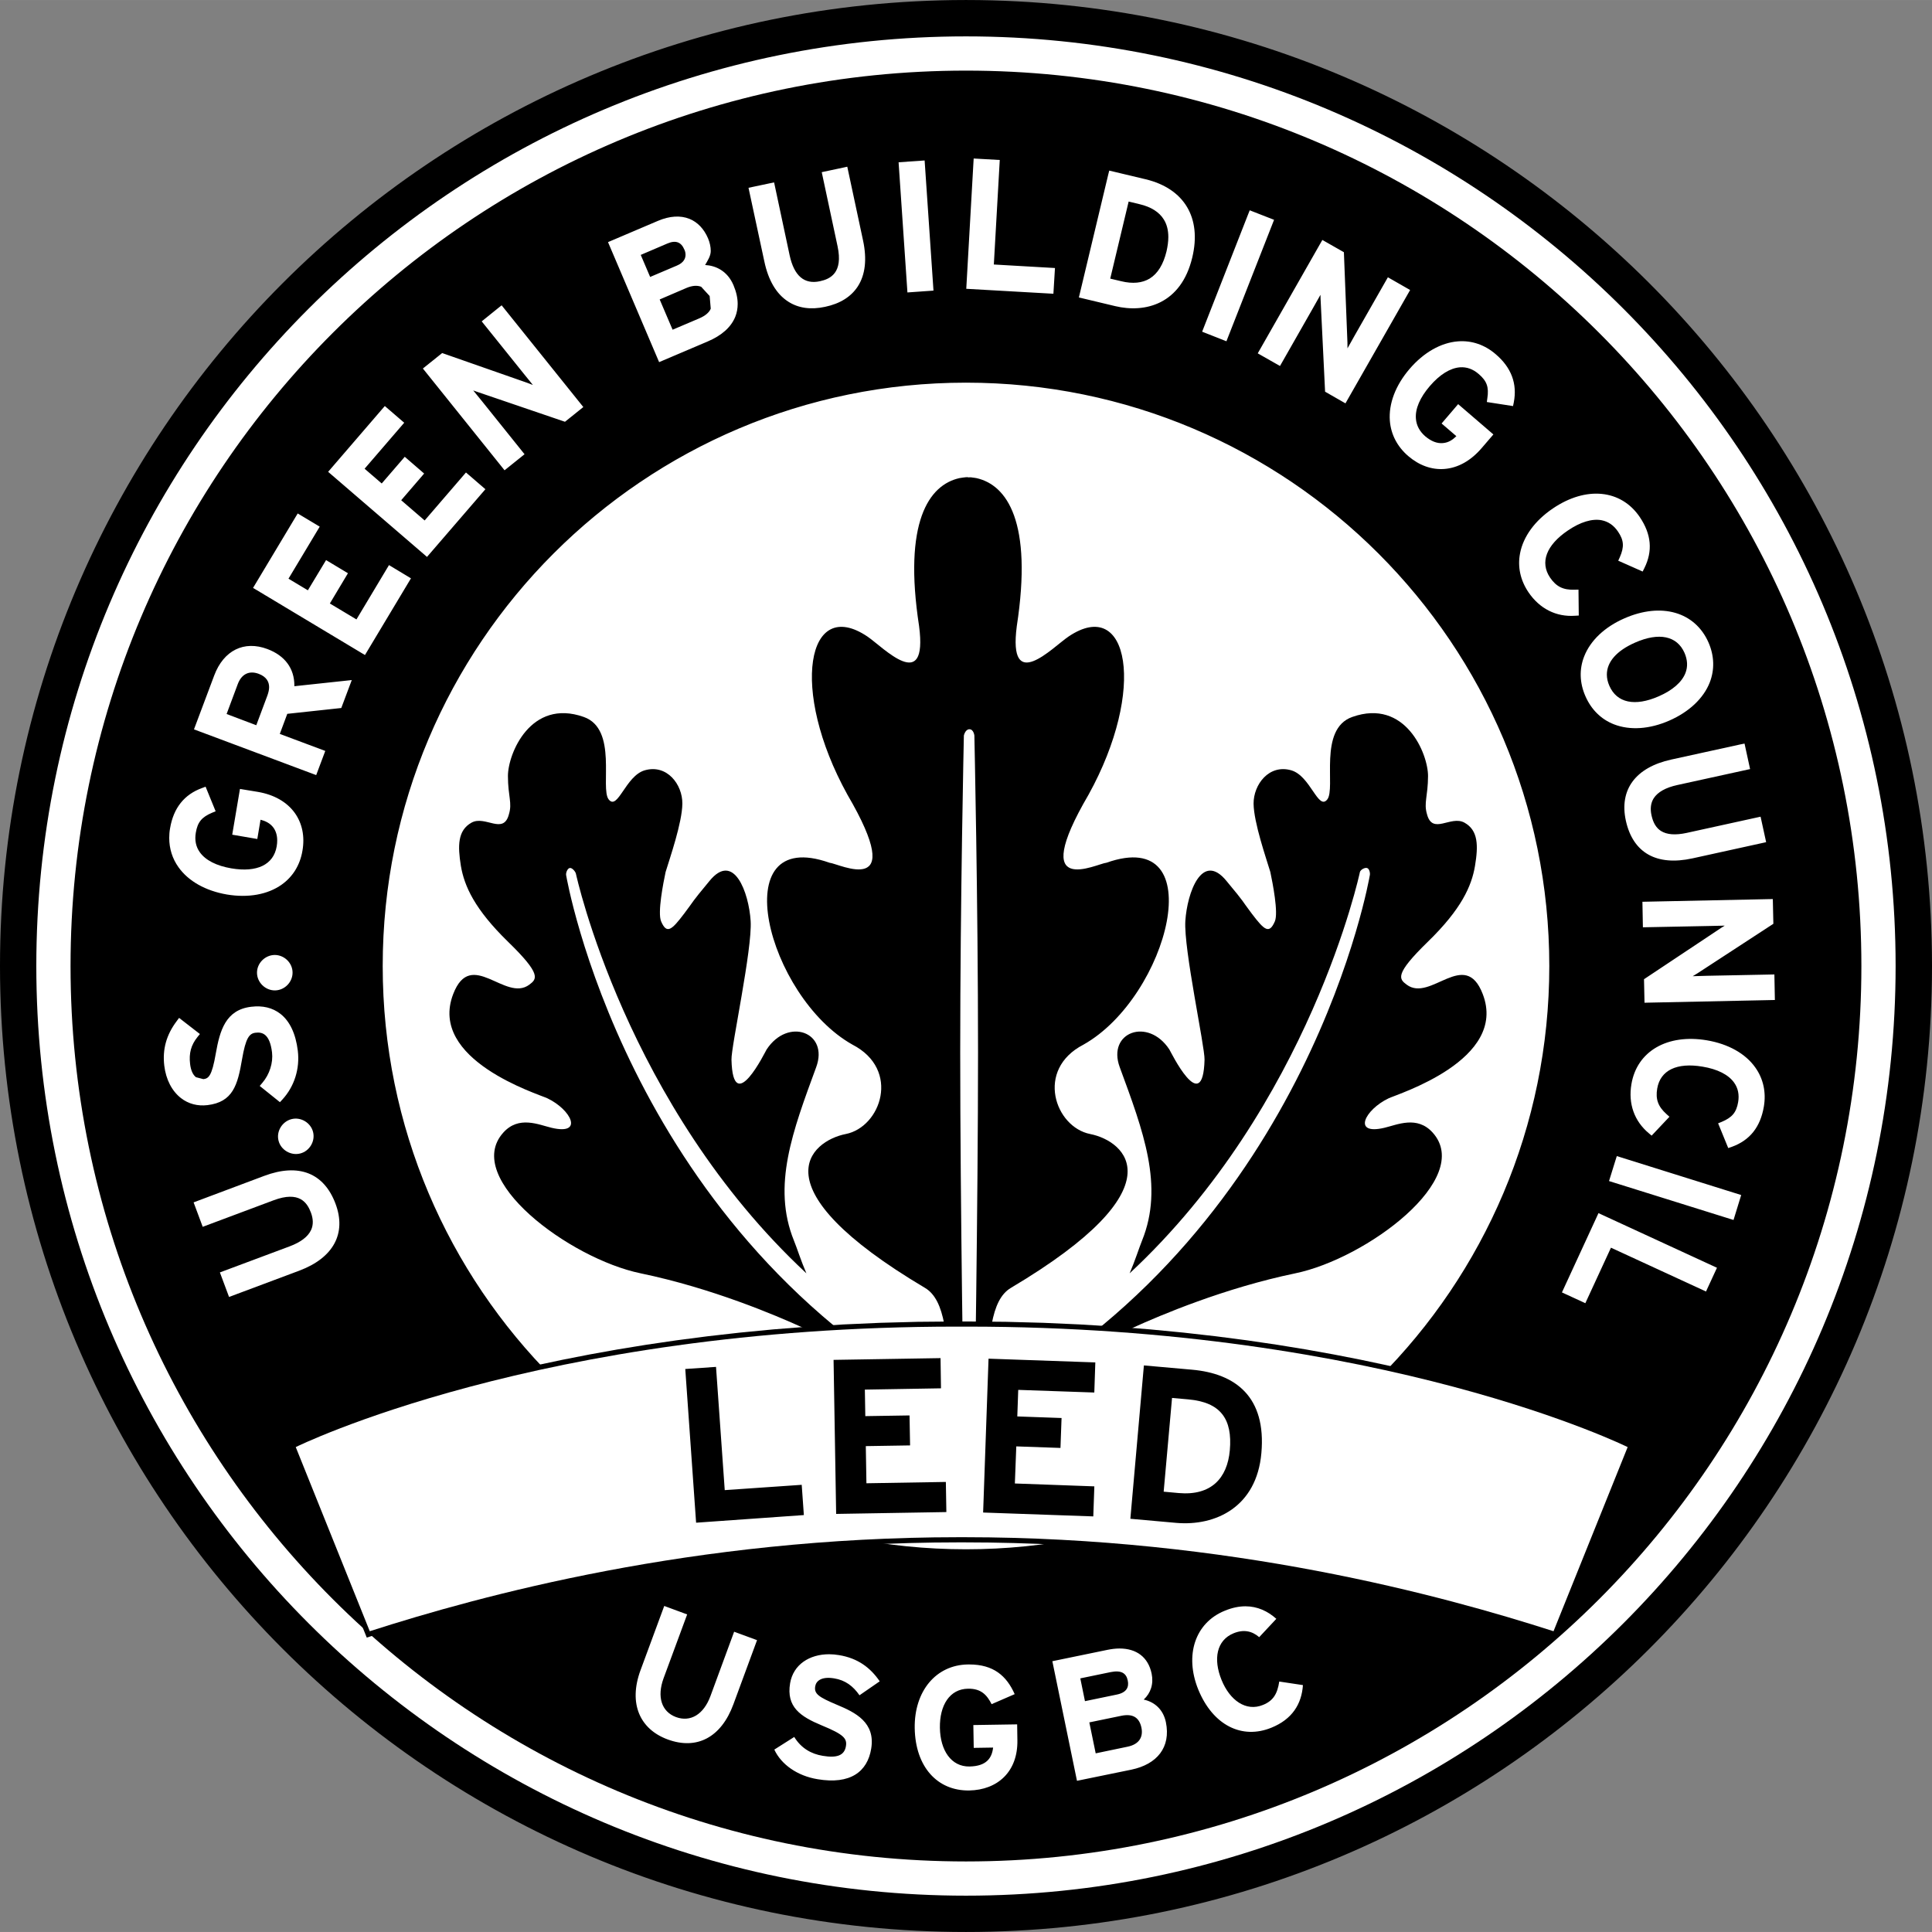
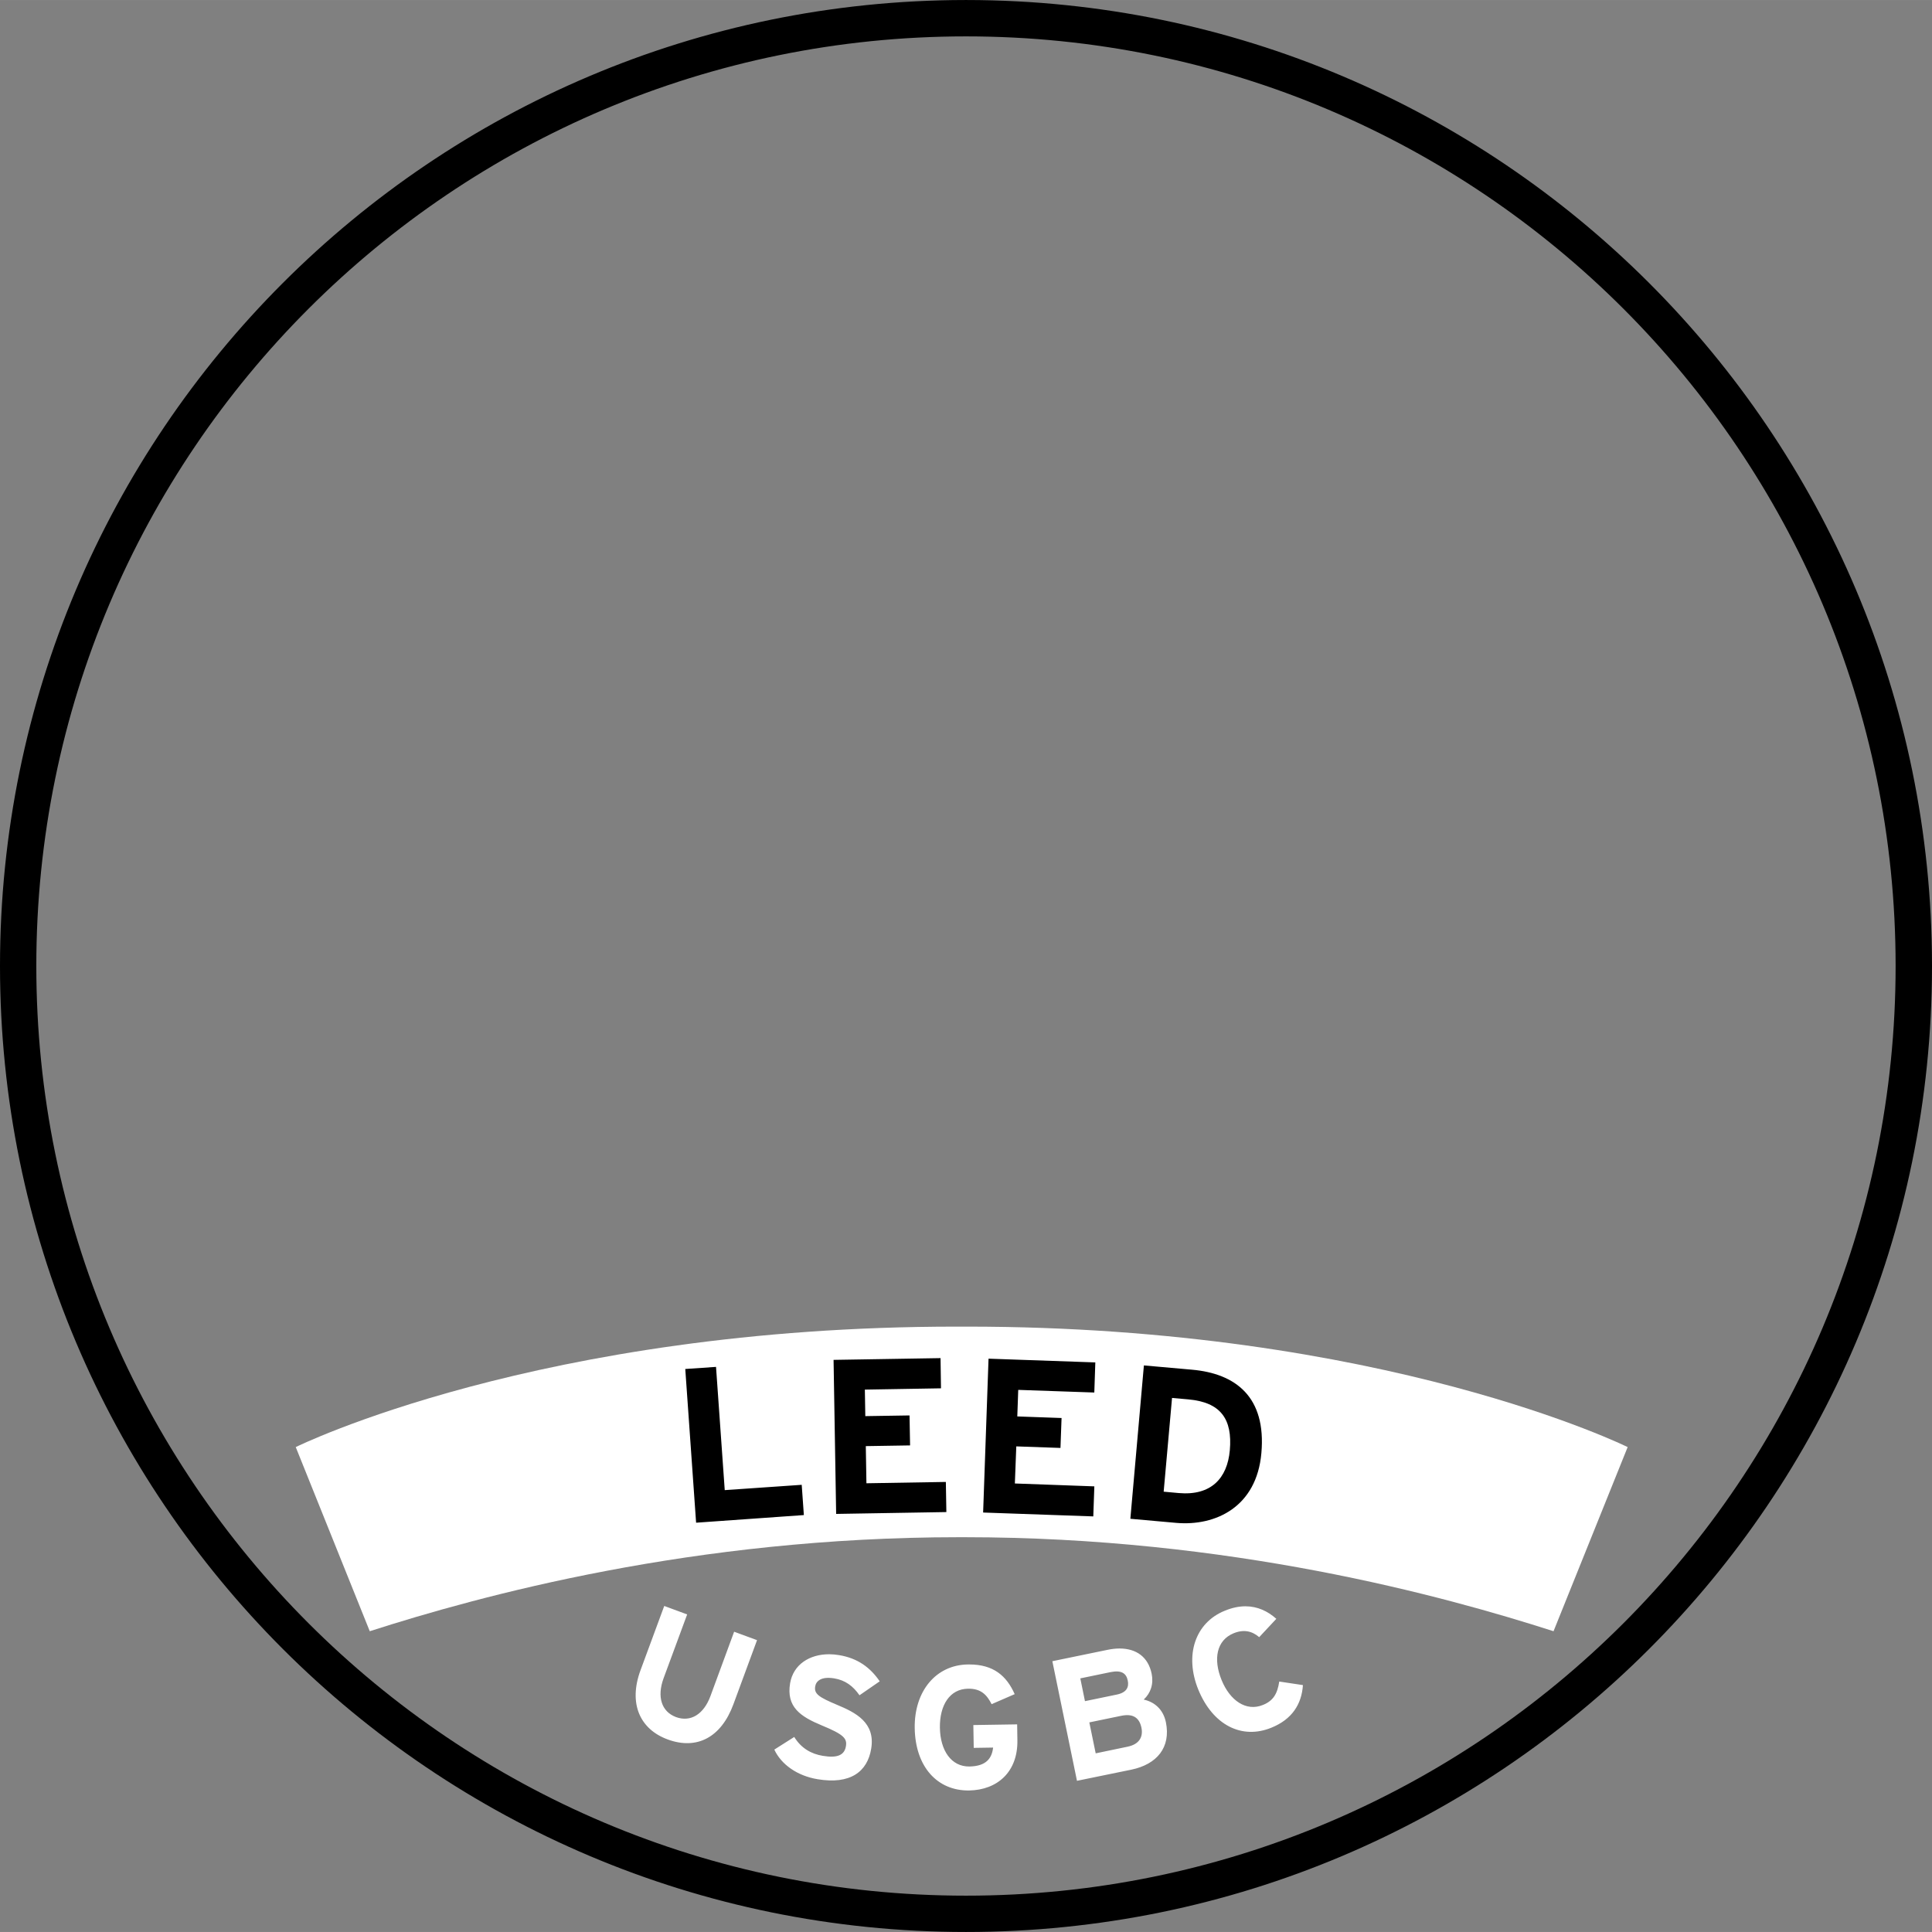
<svg xmlns="http://www.w3.org/2000/svg" xml:space="preserve" width="125px" height="125px" version="1.1" style="shape-rendering:geometricPrecision; text-rendering:geometricPrecision; image-rendering:optimizeQuality; fill-rule:evenodd; clip-rule:evenodd" viewBox="0 0 1249996 1249966">
  <rect x="0" y="0" width="1249996" height="1249966" fill="#808080" stroke="none" />
  <defs>
    <style type="text/css">
   
    .fil1 {fill:black;fill-rule:nonzero}
    .fil2 {fill:black;fill-rule:nonzero}
    .fil0 {fill:white;fill-rule:nonzero}
   
  </style>
  </defs>
  <g id="Layer_x0020_1">
-     <path class="fil0" d="M1241749 624989c0,340009 -275591,615638 -615634,615638 -339975,0 -615627,-275629 -615627,-615638 0,-340044 275652,-615638 615627,-615638 340043,0 615634,275594 615634,615638z" />
    <path class="fil1" d="M625004 1226473c-332193,0 -601507,-269314 -601507,-601511 0,-332136 269314,-601438 601507,-601438 332170,0 601450,269302 601450,601438 0,332197 -269280,601511 -601450,601511zm624992 -600838l0 -1342c-363,-344662 -279688,-623926 -624323,-624293l-1338 0c-344915,367 -624335,279998 -624335,624962 0,345221 279786,625004 625004,625004 344937,0 624629,-279416 624992,-624331z" />
-     <path class="fil1" d="M1141218 715909c-2268,13289 -9037,21838 -20765,26090l-2290 782 -6546 -16017 2305 -923c6792,-2880 9483,-6081 10651,-12778 816,-4796 -57,-9048 -2574,-12578 -3647,-5175 -10749,-8777 -20466,-10383 -16645,-2823 -27296,2340 -29318,14162 -1190,6886 567,11671 6002,16547l1913 1712 -11528 12215 -1773 -1500c-9422,-7843 -13462,-19136 -11300,-31820 3579,-21309 23217,-32693 48873,-28346 13761,2339 24933,8564 31309,17620 5140,7230 7064,15968 5507,25217zm-19631 73394l-80553 -25179 4279 -13773 756 -2384 80477 25201 -4959 16135zm-17813 46277c0,0 -57259,-26434 -61485,-28347 -1856,3946 -16584,35917 -16584,35917l-15141 -6981 22605 -49028 1039 -2267 76664 35349 -7098 15357zm-478782 166782c-208417,0 -377384,-168978 -377384,-377362 0,-208452 168967,-377434 377384,-377434 208430,0 377397,168982 377397,377434 0,208384 -168967,377362 -377397,377362zm-461267 -622014l27590 -46004 1301 -2151 14241 8527c0,0 -17926,29907 -20209,33675 2789,1641 9770,5832 12544,7510 2045,-3401 11777,-19547 11777,-19547l14150 8503c0,0 -9664,16169 -11705,19571 3118,1844 14124,8481 17208,10314 2279,-3779 21049,-35153 21049,-35153l14218 8564 -29764 49629 -72400 -43438zm57082 77714c0,0 -32149,3474 -34938,3769 -767,2067 -3708,9876 -4841,12994 3945,1496 29419,11006 29419,11006l-5869 15639 -79075 -29590 13111 -34922c6108,-16196 19275,-22715 34359,-17057 11373,4252 17481,12567 17481,23588 0,117 -38,260 -38,472 4974,-567 37183,-3980 37183,-3980l-6792 18081zm-27118 364017l-45498 17031 -5926 -15874 45165 -16876c7215,-2717 11879,-6285 13863,-10632 1489,-3258 1433,-7048 -151,-11244 -2423,-6414 -7487,-14124 -24072,-7937l-45921 17186 -5892 -15814 45706 -17151c22254,-8338 38611,-1935 46099,17990 7218,19227 -1312,35029 -23373,43321zm-87401 -132578c-1263,-10620 1345,-20020 8076,-28913l1501 -2033 13466 10442 -1583 1947c-4158,5174 -5598,10537 -4759,17457 473,4007 1769,6970 3791,8527l4796 1255c3292,-416 5481,-1712 8055,-16702 2607,-14729 6319,-28135 22843,-30119 7510,-922 13852,605 18966,4585 6085,4792 9875,12839 11232,23833 1406,11611 -2218,23139 -9966,31582l-1595 1723 -13077 -10499 1678 -1984c4701,-5469 7064,-13013 6285,-19722 -1489,-12238 -6497,-13228 -10677,-12722 -4018,484 -6331,3213 -8742,17280 -2823,16581 -5904,27591 -22371,29564 -6376,756 -12306,-805 -17148,-4574 -5869,-4580 -9698,-12034 -10771,-20927zm82994 -60366c95,6187 -5053,11516 -11278,11633 -6259,117 -11645,-5091 -11728,-11304 -94,-6210 5114,-11501 11361,-11622 6203,-57 11588,5057 11645,11293zm13266 103226c1523,6025 -2305,12404 -8326,13928 -6074,1523 -12510,-2280 -14011,-8293 -1546,-5987 2317,-12389 8421,-13950 6013,-1523 12393,2306 13916,8315zm-92515 -196474c2207,-13146 9188,-21910 20738,-26068l2245 -850 6497 15908 -2305 945c-6686,2823 -9377,6085 -10511,12876 -839,4819 23,9105 2574,12662 3685,5185 10749,8799 20409,10450 16653,2812 27330,-2396 29341,-14241 245,-1361 328,-2612 328,-3840 0,-3201 -801,-5930 -2373,-8175 -2234,-3080 -5469,-4464 -8409,-5208 -567,3390 -2091,12461 -2091,12461l-16229 -2786 5008 -29601 11550 1905c10560,1795 18864,6554 23978,13712 4762,6709 6497,15141 4902,24329 -1546,9248 -6188,16830 -13463,21982 -9014,6402 -21604,8681 -35410,6376 -13796,-2374 -24911,-8621 -31314,-17632 -3980,-5563 -6009,-12060 -6009,-18981 0,-2033 151,-4123 544,-6224zm137302 -271313l1641 -1890 12544 10809c0,0 -22783,26457 -25629,29753 2457,2124 8655,7427 11078,9543 2596,-2978 14906,-17268 14906,-17268l12541 10843c0,0 -12272,14241 -14846,17265 2695,2339 12449,10749 15178,13088 2835,-3356 26729,-31041 26729,-31041l12567 10832 -37773 43793 -63968 -55048 35032 -40679zm38752 -36166l55192 19313c0,0 2102,801 3508,1345 -1663,-2029 -5915,-7298 -5915,-7298l-27213 -33864 10946 -8833 1950 -1546 52853 65820 -11868 9521 -57120 -19464c0,0 -1345,-473 -2241,-805 1134,1406 5869,7218 5869,7218l27330 34061 -12933 10383 -52842 -65847 12484 -10004zm139642 -85546c7476,-3179 14490,-3625 20326,-1289 5291,2128 9449,6520 12060,12662 1134,2755 1735,5480 1735,8114 0,3201 -1935,6142 -3651,9097 6652,363 14377,3625 18380,13108 1795,4252 2691,8269 2691,12072 0,2906 -506,5680 -1546,8292 -2729,6731 -8738,12140 -17964,16040l-31313 13323 -33071 -77646 32353 -13773zm75106 -24873l10050 47149c2884,13323 9460,19004 19619,16797 6660,-1444 15081,-5341 11396,-22609l-10239 -47951 14067 -2990 2457 -544 10205 47743c2596,12151 1462,22178 -3413,29726 -4369,6708 -11494,11161 -21165,13194 -9309,2018 -17352,839 -23883,-3401 -7631,-4914 -12839,-13713 -15436,-26102l-10216 -47516 16558 -3496zm94912 -14011l2483 -174 5726 84201 -16853 1190 -5719 -84223 14363 -994zm34064 1089l155 -2529 16876 957c0,0 -3591,63012 -3836,67619 4380,272 39552,2279 39552,2279l-1016 16641 -56372 -3201 4641 -81766zm87258 7687l605 -2396 23489 5598c25055,5990 36405,24933 30225,50645 -7237,30236 -30519,36072 -49829,31453l-23527 -5620 19037 -79680zm90569 25622l933 -2328 15746 6153 -30830 78580 -15708 -6191 29859 -76214zm47928 16853l13927 7937 2291 58416c0,0 34,2256 34,3779 1867,-3329 4607,-8231 4607,-8231l21532 -37747 14385 8232 -41836 73334 -13179 -7547 -2929 -60284c0,0 -23,-1406 -61,-2385 -1734,3047 -4569,8100 -4569,8100l-21615 37939 -14396 -8175 40558 -71184 1251 -2184zm112157 73935c10121,8624 14045,19124 11682,31218l-483 2329 -16952 -2623 333 -2434c1111,-7242 -333,-11184 -5586,-15674 -3685,-3213 -7797,-4675 -12166,-4347 -6342,507 -13074,4702 -19476,12155 -6380,7416 -9521,14729 -8988,21071 329,4369 2340,8171 6047,11411 3803,3186 7582,4724 11350,4391 3863,-272 6637,-2362 8776,-4486 -2589,-2222 -9554,-8198 -9554,-8198l10711 -12521 22805 19608 -7593 8833c-7003,8175 -15329,12839 -24128,13500 -8209,627 -16278,-2279 -23350,-8326 -7124,-6108 -11221,-14007 -11921,-22866 -835,-11044 3686,-22961 12817,-33593 9131,-10616 20243,-16936 31287,-17775 8859,-684 17329,2223 24389,8327zm15745 128824c2068,-10854 9615,-21188 21226,-29030 21460,-14578 44054,-12367 56183,5480 7547,11161 8564,22027 2989,33188l-1073 2139 -15806 -7018 1017 -2230c2978,-6781 2634,-10999 -1157,-16596 -2729,-4040 -6274,-6486 -10571,-7336 -6165,-1191 -13773,1111 -21910,6652 -13950,9460 -18142,20598 -11467,30470 3957,5813 8504,8058 15802,7809l2574 -61 178 16774 -2363 140c-12211,877 -22926,-4547 -30141,-15141 -5269,-7782 -7181,-16501 -5481,-25240zm121924 57661c3768,8625 4040,17574 805,25889 -4040,10266 -13346,19042 -26162,24662 -12756,5601 -25478,6436 -35800,2422 -8292,-3223 -14691,-9543 -18470,-18202 -3768,-8549 -4074,-17469 -805,-25757 4040,-10299 13289,-19075 26162,-24673 23799,-10382 45554,-4135 54270,15659zm23316 65423l3590 16498 -47089 10325c-7536,1652 -12684,4559 -15261,8561 -1890,2967 -2397,6769 -1406,11138 1054,4785 3023,8054 6073,10005 3814,2422 9377,2834 16558,1288l47917 -10514 3602 16490 -47667 10477c-23256,5091 -38517,-3557 -43098,-24367 -4396,-20080 6281,-34477 29302,-39545l45022 -9872 2457 -484zm18296 100607l356 15991 -49006 31971c0,0 -1878,1134 -3178,1939 1984,-60 9403,-272 9403,-272l43442 -862 318 16524 -84344 1769 -329 -15212 50256 -33438c0,0 1229,-741 2007,-1228 -1984,0 -9282,215 -9282,215l-43703 862 -306 -16513 81872 -1712 2494 -34zm-522012 -536011c-319962,0 -579354,259347 -579354,579332 0,319925 259392,579332 579354,579332 319948,0 579317,-259407 579317,-579332 0,-319985 -259369,-579332 -579317,-579332zm-189826 167637c4842,-2056 17231,-7325 17231,-7325 3923,-1689 6436,-3802 7453,-6297l-707 -8171 -5480 -5987c-2578,-1039 -5779,-771 -9343,684 0,0 -13916,5964 -17507,7522 1467,3356 6909,16217 8353,19574zm308704 -33120c5185,-3202 8798,-9105 10866,-17598 744,-3295 1168,-6391 1168,-9225 0,-4370 -930,-8198 -2903,-11350 -2967,-4819 -8232,-8172 -15723,-9933 0,0 -4335,-1039 -7049,-1701 -1016,4252 -10904,45649 -11916,49867 2668,662 7060,1675 7060,1675 7453,1821 13678,1194 18497,-1735zm-300332 -15353c0,-1372 -352,-2577 -756,-3356 -2052,-4936 -5658,-6213 -10912,-3980 0,0 -13749,5870 -17314,7404 1297,3050 4759,11210 6082,14268 4853,-2030 17325,-7359 17325,-7359 4467,-1889 5575,-4675 5575,-6977zm596090 271604c0,2362 533,4796 1622,7253 4819,11066 16475,13584 31959,6792 8927,-3897 14952,-9143 17254,-15035 1621,-4124 1372,-8504 -579,-13040 -4830,-11009 -16486,-13477 -31899,-6708 -12037,5268 -18357,12555 -18357,20738zm-872290 -506c-6153,-2279 -11089,177 -13512,6674 0,0 -5858,15659 -7215,19332 3364,1301 15780,5965 19204,7265 1368,-3757 7242,-19382 7242,-19382 551,-1617 1062,-3413 1062,-5246 0,-3386 -1644,-6731 -6781,-8643z" />
-     <path class="fil1" d="M630416 922456c0,0 -472,4131 -3742,3979 -3265,-86 -3054,-3979 -3054,-3979 0,0 -2366,-143354 -2366,-241474 0,-98180 2366,-205099 2366,-205099 0,0 866,-4074 3591,-4074 2755,0 3205,4074 3205,4074 0,0 2370,106919 2370,205099 0,98120 -2370,241474 -2370,241474zm268025 -211873c5801,-2781 77340,-24808 60880,-67460 -11524,-29998 -33736,5507 -49179,-6051 -5000,-3708 -8054,-6618 13618,-27723 21788,-21162 28380,-36128 30561,-49145 2158,-13024 2158,-22957 -6796,-27957 -8893,-4970 -20712,8232 -24276,-5507 -2180,-7362 628,-11463 688,-24639 34,-14426 -14721,-50399 -49024,-38252 -22216,7816 -10481,46125 -16165,53370 -5896,7427 -10870,-15295 -23350,-18859 -14366,-4101 -24397,9222 -24336,21585 151,12362 8171,35323 10836,44205 1500,7101 5302,26313 2936,31948 -3685,8493 -6799,5711 -15027,-5125 -7189,-9513 -3386,-5507 -16199,-20923 -15893,-19578 -25531,7600 -26695,25776 -1134,18164 12662,81354 12424,89771 -994,37920 -22061,-5575 -22749,-6584 -13803,-21078 -40437,-11202 -32122,11429 15178,41246 28762,76838 14430,112222 -1916,4702 -4494,12990 -8024,21161 116863,-108778 148977,-259460 149004,-259675 449,-1550 3231,-3047 4675,-2536 1432,449 2120,3352 1670,4940 -60,238 -38192,224046 -241855,338304 -4524,2453 -5057,-189 -5930,-4225 956,-35467 2427,-59566 15594,-67382 109735,-65162 74090,-95066 51341,-99552 -22756,-4464 -35746,-41635 -4376,-57834 55230,-31038 83482,-141970 14884,-117694 -6290,532 -51368,23977 -11585,-44032 37625,-68073 26041,-128655 -12997,-102285 -10266,6917 -39236,37633 -33430,-6795 10359,-67321 -6312,-91291 -26075,-95728 0,0 -2064,-355 -3742,-537l-1765 61 0 -152c-1198,-120 -5567,628 -5567,628 -19752,4437 -36401,28407 -26075,95728 5813,44428 -23161,13712 -33369,6795 -39032,-26370 -50646,34212 -12991,102285 39753,68009 -5329,44564 -11618,44032 -68606,-24276 -40376,86656 14876,117694 31370,16199 18380,53370 -4369,57834 -22715,4486 -58427,34390 51307,99552 13168,7816 14789,32058 15776,67654 -926,3919 -1554,6372 -6051,3953 -203690,-114258 -241795,-338066 -241855,-338304 -450,-1588 661,-4491 2120,-4940 1444,-511 3715,2029 4131,3590 60,212 32270,149843 149132,258621 -3537,-8171 -6107,-16459 -8050,-21161 -14340,-35384 -756,-70976 14388,-112222 8361,-22631 -18251,-32507 -32080,-11429 -688,1009 -21797,44504 -22723,6584 -272,-8417 13558,-71607 12397,-89771 -1137,-18176 -10836,-45354 -26702,-25776 -12786,15416 -9010,11410 -16225,20923 -8202,10836 -11343,13618 -15001,5125 -2393,-5635 1409,-24847 2910,-31948 2691,-8882 10719,-31843 10836,-44205 121,-12363 -9910,-25686 -24310,-21585 -12446,3564 -17454,26286 -23350,18859 -5711,-7245 6085,-45554 -16131,-53370 -34329,-12147 -49092,23826 -49058,38252 26,13176 2876,17277 661,24639 -3537,13739 -15333,537 -24249,5507 -8954,5000 -8954,14933 -6856,27957 2215,13017 8833,27983 30561,49145 21732,21105 18678,24015 13712,27723 -15511,11558 -37689,-23947 -49236,6051 -16410,42652 55075,64679 60938,67460 15325,7306 23708,24015 2815,19102 -8417,-1977 -21312,-8111 -31366,3114 -26680,29723 42796,81506 88894,91026 46126,9581 87379,27152 104799,35078 17181,7816 90459,58072 95576,78459 1289,6017 4430,10447 11498,10447 7060,0 10114,-3954 11429,-10054 4615,-19941 78247,-71036 95455,-78852 17428,-7926 58700,-25497 104772,-35078 46126,-9520 115567,-61303 88932,-91026 -10091,-11225 -22938,-5091 -31370,-3114 -20957,4913 -12517,-11796 2843,-19102z" />
    <g>
-       <path class="fil2" d="M194441 935000l-6191 2487 1618 -4233 499 -242 1402 -665 2313 -1070 3213 -1436 4100 -1780 4982 -2094 5862 -2381 6724 -2635 7581 -2861 8429 -3065 9275 -3235 10102 -3379 10931 -3489 11746 -3579 12556 -3632 13353 -3662 14147 -3659 14929 -3632 15707 -3575 16472 -3489 17230 -3371 17983 -3232 18724 -3057 19457 -2858 20186 -2626 20905 -2370 21611 -2086 22315 -1769 23002 -1425 23693 -1055 24367 -653 25036 -223 0 6667 -24915 223 -24253 653 -23573 1047 -22889 1418 -22201 1761 -21498 2071 -20791 2362 -20080 2612 -19351 2842 -18618 3043 -17877 3209 -17133 3356 -16373 3466 -15609 3552 -14831 3610 -14056 3636 -13262 3632 -12465 3609 -11656 3549 -10848 3466 -10019 3349 -9192 3205 -8353 3035 -7498 2838 -6648 2604 -5787 2351 -4913 2064 -4033 1750 -3144 1405 -2246 1032 -1341 643 -424 204 1618 -4233zm-6191 2487l-1149 -2861 2767 -1372 -1618 4233zm47891 119138l-47891 -119138 6191 -2487 47890 119138 -2075 4418 -4115 -1931zm4115 1931l-2959 949 -1156 -2880 4115 1931zm380031 -67336l0 6667 0 0 -15931 110 -15726 321 -15523 522 -15303 714 -15088 896 -14861 1069 -14634 1232 -14389 1388 -14150 1530 -13898 1663 -13648 1792 -13379 1905 -13119 2010 -12839 2109 -12563 2192 -12276 2272 -11985 2336 -11686 2392 -11384 2449 -11074 2480 -10760 2509 -10439 2532 -10110 2540 -9774 2540 -9438 2529 -9089 2513 -8742 2479 -8383 2446 -8020 2396 -7650 2336 -7276 2271 -6894 2196 -2041 -6350 6932 -2203 7313 -2287 7688 -2350 8058 -2404 8428 -2461 8788 -2494 9135 -2521 9490 -2544 9827 -2555 10163 -2555 10492 -2539 10813 -2525 11135 -2495 11444 -2456 11747 -2408 12045 -2351 12344 -2279 12631 -2207 12907 -2117 13187 -2025 13455 -1913 13716 -1799 13973 -1678 14226 -1538 14472 -1395 14709 -1240 14945 -1069 15171 -903 15394 -722 15605 -522 15818 -321 16021 -110 0 0zm3825 6667l-3825 0 0 -6667 3825 0 0 0 0 6667zm377925 56251l6183 2487 -4112 1931 -6894 -2196 -7279 -2271 -7650 -2336 -8024 -2396 -8382 -2446 -8739 -2479 -9093 -2513 -9434 -2529 -9778 -2540 -10106 -2540 -10439 -2532 -10757 -2509 -11074 -2480 -11380 -2449 -11686 -2392 -11985 -2336 -12272 -2272 -12559 -2192 -12839 -2109 -13111 -2010 -13380 -1905 -13644 -1792 -13897 -1663 -14147 -1530 -14389 -1388 -14630 -1232 -14861 -1069 -15088 -896 -15303 -714 -15519 -522 -15727 -321 -15930 -110 0 -6667 16021 110 15817 321 15602 522 15394 722 15171 903 14945 1069 14706 1240 14471 1395 14223 1538 13973 1678 13712 1799 13455 1913 13179 2025 12907 2117 12627 2207 12340 2279 12046 2351 11747 2408 11440 2456 11135 2495 10809 2525 10492 2539 10159 2555 9831 2555 9486 2544 9139 2521 8784 2494 8428 2461 8062 2404 7687 2350 7318 2287 6931 2203 -4112 1932zm6183 2487l-1160 2880 -2952 -949 4112 -1931zm47959 -119138l-47959 119138 -6183 -2487 47958 -119138 4570 -1746 1614 4233zm-1614 -4233l2767 1368 -1153 2865 -1614 -4233zm-428892 -71618l0 -6667 0 0 25039 223 24367 653 23697 1055 23006 1425 22318 1769 21615 2086 20905 2370 20186 2626 19461 2858 18727 3057 17987 3232 17231 3371 16475 3489 15708 3575 14932 3632 14147 3659 13357 3662 12559 3632 11747 3579 10930 3489 10107 3379 9275 3235 8432 3065 7585 2861 6724 2635 5862 2381 4982 2094 4100 1780 3213 1436 2317 1066 1402 669 499 242 -2956 5979 -423 -204 -1342 -639 -2249 -1036 -3144 -1405 -4033 -1750 -4913 -2064 -5787 -2351 -6648 -2604 -7502 -2838 -8357 -3035 -9191 -3205 -10024 -3349 -10847 -3466 -11656 -3549 -12469 -3609 -13266 -3632 -14056 -3636 -14834 -3610 -15610 -3552 -16376 -3466 -17133 -3356 -17881 -3209 -18622 -3043 -19354 -2842 -20081 -2612 -20791 -2362 -21502 -2071 -22205 -1761 -22892 -1418 -23577 -1047 -24253 -653 -24918 -223 0 0zm-6973 -6667l6973 0 0 6667 -6973 0 0 0 0 -6667z" />
-     </g>
+       </g>
    <path class="fil0" d="M618700 858302c-269941,0 -427354,77941 -427354,77941l47890 119138c71663,-23021 209593,-60827 381051,-60827l3825 0c171458,0 309327,37806 381017,60827l47958 -119138c0,0 -157447,-77941 -427414,-77941l-6973 0z" />
    <path class="fil1" d="M768780 905376l-10476 -934 -5416 60650 9766 892c20840,1822 31411,-9471 33033,-27654 1799,-20285 -5949,-31106 -26907,-32954zm-7838 79895l-29605 -2642 8757 -99223 31071 2759c28290,2479 48178,17624 44939,53956 -3058,34889 -29605,47395 -55162,45150zm-124864 -6686l3503 -99548 69086 2426 -654 19476 -49220 -1709 -605 17182 28637 1021 -703 19362 -28588 -1001 -922 23996 51424 1867 -684 19438 -71274 -2510zm-95093 896l-1670 -99662 69210 -1138 291 19540 -49258 832 291 17159 28611 -450 355 19397 -28645 457 401 24038 51390 -858 332 19491 -71308 1194zm-90610 5688l-7007 -99454 19895 -1357 5643 79733 49799 -3436 1391 19574 -69721 4940z" />
    <path class="fil0" d="M414398 1080640c-7934,21638 -329,38158 17574,44749 18887,6966 34651,-1281 42550,-22779l15281 -41457 -14823 -5450 -15323 41635c-4395,11890 -12895,17030 -22291,13587 -9407,-3530 -12397,-13111 -8069,-25024l15291 -41397 -14830 -5473 -15360 41609zm96797 8394c-2578,15383 6727,21577 20526,27296 14128,5813 16441,8424 15587,13440 -967,5937 -5771,7789 -14986,6228 -7415,-1198 -14018,-4939 -18447,-12211l-12896 8179c4498,9649 14899,17004 27957,19150 21282,3599 32304,-4902 34722,-19725 2824,-16962 -10174,-23437 -22061,-28376 -11879,-5005 -14993,-7102 -14154,-12016 586,-3394 3946,-6504 12295,-5113 7162,1168 12219,4970 16350,10934l13085 -9033c-6074,-8901 -14223,-14978 -26347,-16955 -2155,-355 -4275,-559 -6373,-559 -12684,0 -23187,6610 -25258,18761zm115090 -12151c-20651,253 -34847,17208 -34465,41227 423,24998 14619,40611 35247,40305 18293,-333 31510,-12091 31181,-32447l-155 -10326 -28346 442 253 14770 12533 -196c-778,6916 -4429,12041 -15288,12246 -11822,177 -18898,-10402 -19136,-25021 -226,-14638 6357,-25134 18176,-25311 8580,-155 12295,4150 15288,10004l14926 -6486c-5284,-11886 -13743,-19207 -29382,-19207l-832 0zm90085 -9426l-35501 7321 15934 77382 35180 -7212c16569,-3443 25667,-14422 22348,-30697 -1772,-8496 -7566,-13153 -14347,-14646 4532,-4184 6497,-10121 5133,-16732 -2222,-10775 -9884,-16316 -20780,-16316 -2502,0 -5185,329 -7967,900zm-17412 18429l19661 -4067c6780,-1349 10072,627 11040,5484 907,4301 -790,7812 -7215,9086l-20474 4241 -3012 -14744zm5831 28475l20610 -4252c7499,-1554 11690,1028 13107,7661 1248,6077 -1485,10802 -9051,12340l-20542 4282 -4124 -20031zm87591 -72223c-19128,7771 -26117,28720 -17106,50967 9441,23104 28244,32507 47368,24665 13263,-5386 19518,-15137 20349,-27534l-15314 -2306c-1232,8077 -3965,12480 -10541,15137 -10987,4506 -21430,-2963 -26786,-16138 -5541,-13584 -3209,-25735 7782,-30225 6577,-2680 11936,-1459 16570,2513l11081 -11863c-5541,-4963 -12219,-8104 -19990,-8104 -4157,0 -8628,907 -13413,2888z" />
  </g>
</svg>